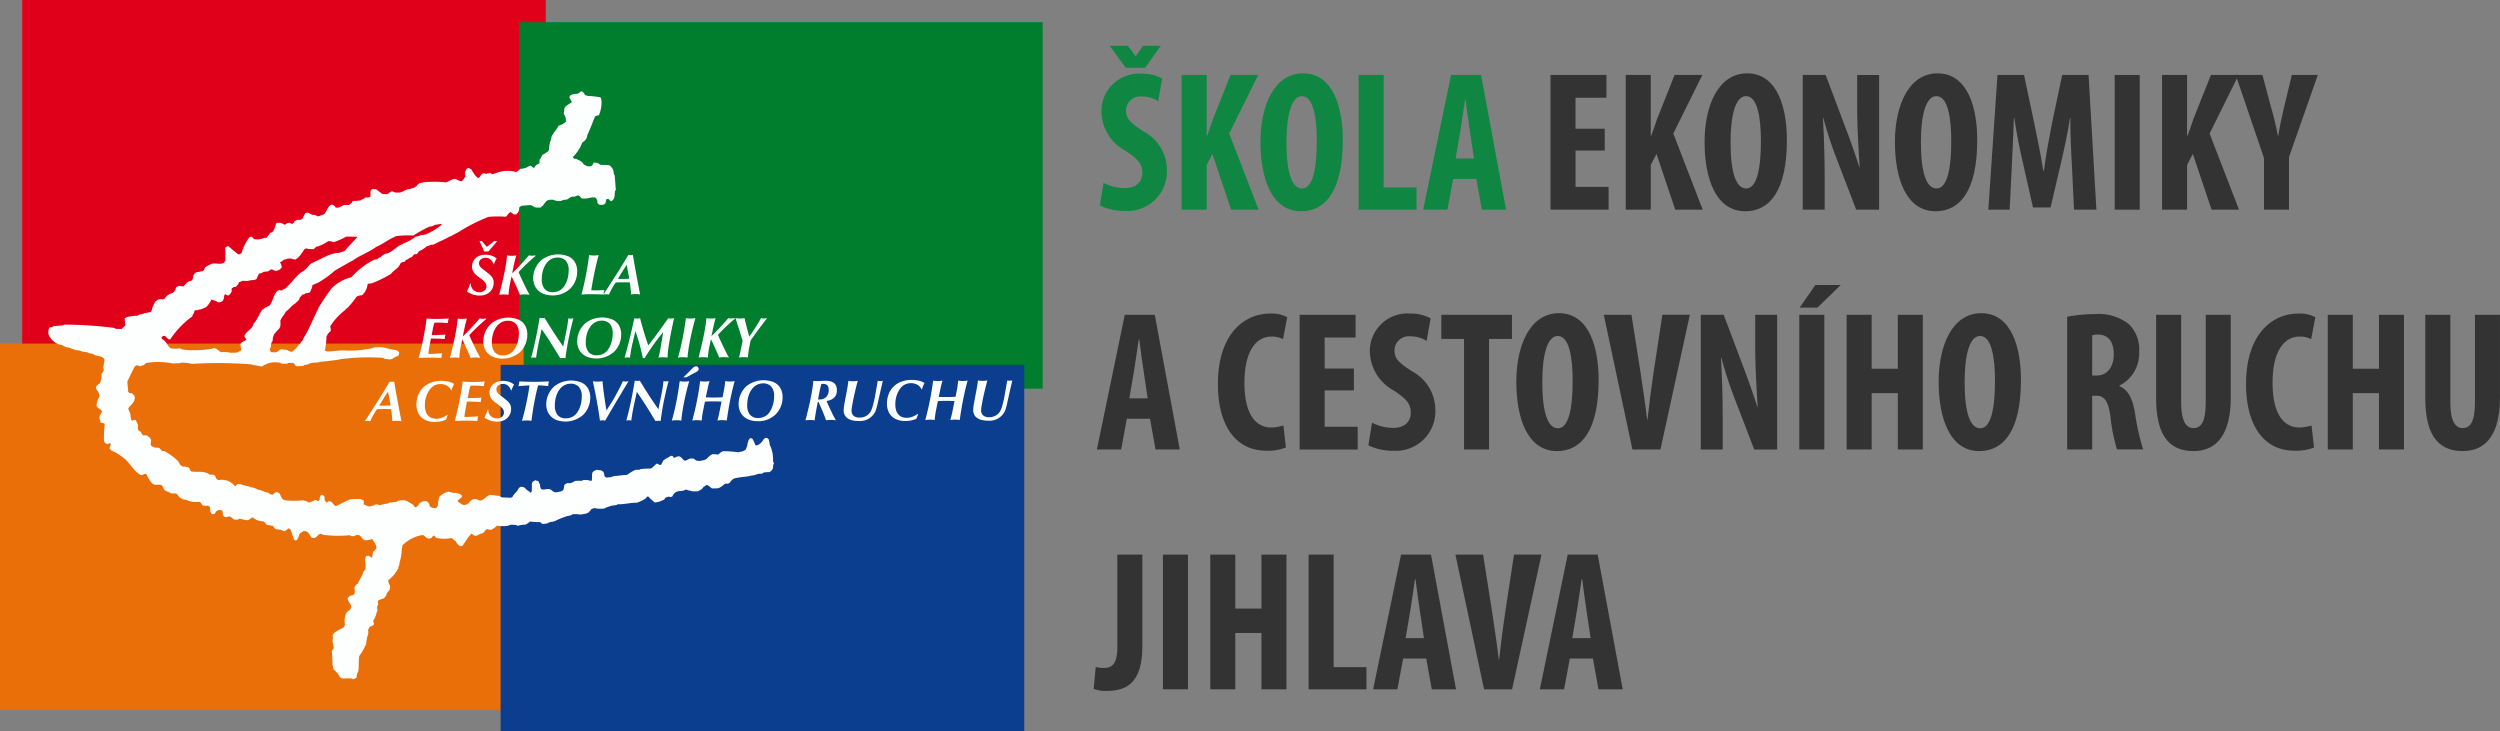
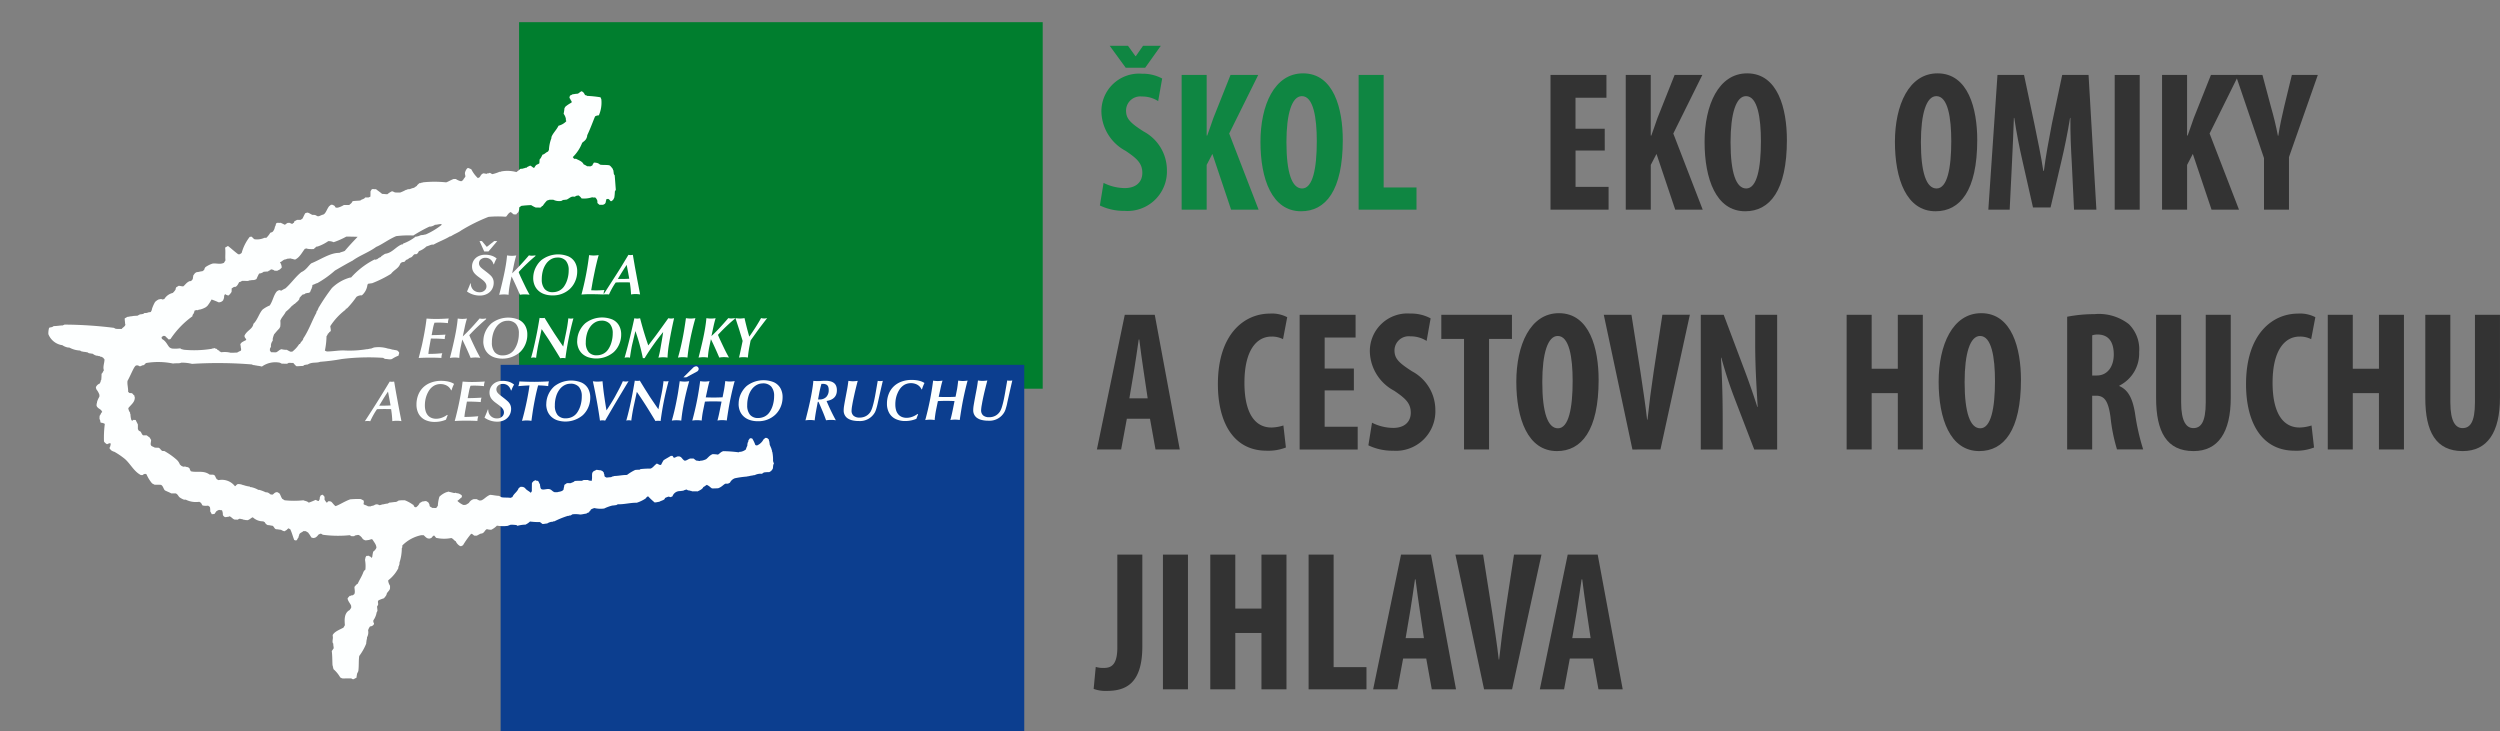
<svg xmlns="http://www.w3.org/2000/svg" id="logo" width="246" height="71.967" viewBox="0 0 246 71.967">
  <rect x="0" y="0" width="246" height="71.967" fill="#808080" stroke="none" />
  <defs>
    <clipPath id="clip-path">
      <rect id="Rectangle_174" data-name="Rectangle 174" width="246" height="71.966" fill="none" />
    </clipPath>
  </defs>
  <g id="Group_1039" data-name="Group 1039" clip-path="url(#clip-path)">
    <path id="Path_259" data-name="Path 259" d="M207.432,22.109a4.7,4.7,0,0,0,2.085.511c1.146,0,1.729-.629,1.729-1.495,0-.964-.564-1.436-1.635-2.163a4.488,4.488,0,0,1-2.386-3.7,3.7,3.7,0,0,1,3.983-3.894,4.044,4.044,0,0,1,1.991.472l-.395,2.222a2.894,2.894,0,0,0-1.6-.453,1.4,1.4,0,0,0-1.56,1.377c0,.787.376,1.2,1.729,2.065a4.315,4.315,0,0,1,2.292,3.8,3.883,3.883,0,0,1-4.172,4.012,5.429,5.429,0,0,1-2.424-.531Zm2.18-11.329-1.578-2.163h1.8l.733,1.022h.037l.714-1.022h1.748l-1.541,2.163Z" transform="translate(-98.841 -4.113)" fill="#0f8642" />
    <path id="Path_260" data-name="Path 260" d="M222.459,14.111h2.462V20.07h.056c.207-.55.395-1.14.6-1.711l1.691-4.248h2.725l-2.856,5.763,2.894,7.493h-2.705l-1.842-5.487-.563,1.082v4.405h-2.462Z" transform="translate(-106.185 -6.735)" fill="#0f8642" />
    <path id="Path_261" data-name="Path 261" d="M245.4,20.358c0,5-1.691,7.021-4.1,7.021-2.875,0-4-3.186-4-6.824,0-3.619,1.372-6.746,4.19-6.746,3.044,0,3.909,3.521,3.909,6.549m-5.543.236c0,3.009.545,4.543,1.54,4.543,1.053,0,1.447-1.967,1.447-4.661,0-2.321-.339-4.425-1.466-4.425-.977,0-1.522,1.691-1.522,4.543" transform="translate(-113.27 -6.591)" fill="#0f8642" />
    <path id="Path_262" data-name="Path 262" d="M255.779,14.111h2.462V25.184h3.232v2.183h-5.694Z" transform="translate(-122.089 -6.735)" fill="#0f8642" />
-     <path id="Path_263" data-name="Path 263" d="M270.877,24.337l-.563,3.029h-2.387l2.744-13.256h2.95l2.461,13.256H273.7l-.545-3.029Zm2.048-2.006-.413-2.773c-.132-.806-.3-2.144-.413-3.009h-.056c-.131.885-.319,2.242-.451,3.009l-.469,2.773Z" transform="translate(-127.887 -6.735)" fill="#0f8642" />
    <path id="Path_264" data-name="Path 264" d="M297.239,21.545h-2.875v3.579h3.251v2.242H291.9V14.11h5.505v2.242h-3.044V19.4h2.875Z" transform="translate(-139.331 -6.735)" fill="#333" />
    <path id="Path_265" data-name="Path 265" d="M306.064,14.111h2.462V20.07h.056c.207-.55.395-1.14.6-1.711l1.691-4.248H313.6l-2.856,5.763,2.894,7.493h-2.705l-1.842-5.487-.563,1.082v4.405h-2.462Z" transform="translate(-146.091 -6.735)" fill="#333" />
    <path id="Path_266" data-name="Path 266" d="M329.008,20.358c0,5-1.691,7.021-4.1,7.021-2.875,0-4-3.186-4-6.824,0-3.619,1.372-6.746,4.19-6.746,3.044,0,3.909,3.521,3.909,6.549m-5.543.236c0,3.009.545,4.543,1.54,4.543,1.053,0,1.447-1.967,1.447-4.661,0-2.321-.339-4.425-1.466-4.425-.977,0-1.522,1.691-1.522,4.543" transform="translate(-153.177 -6.591)" fill="#333" />
-     <path id="Path_267" data-name="Path 267" d="M339.384,27.367V14.111h2.255l1.955,5.192c.395,1.023,1,2.734,1.353,3.875h.038c-.076-1.4-.245-3.7-.245-6.136v-2.93H346.9V27.367h-2.254l-1.936-5.035a41.142,41.142,0,0,1-1.3-3.992h-.038c.075,1.338.17,3.383.17,6.057v2.97Z" transform="translate(-161.995 -6.735)" fill="#333" />
    <path id="Path_268" data-name="Path 268" d="M364.843,20.358c0,5-1.692,7.021-4.1,7.021-2.875,0-4-3.186-4-6.824,0-3.619,1.372-6.746,4.191-6.746,3.044,0,3.909,3.521,3.909,6.549m-5.543.236c0,3.009.545,4.543,1.54,4.543,1.053,0,1.447-1.967,1.447-4.661,0-2.321-.339-4.425-1.466-4.425-.977,0-1.522,1.691-1.522,4.543" transform="translate(-170.282 -6.591)" fill="#333" />
    <path id="Path_269" data-name="Path 269" d="M382.533,22.725c-.075-1.259-.151-2.97-.132-4.386h-.037c-.226,1.416-.564,3.048-.808,4.071l-1.109,4.74h-1.729l-1.053-4.661c-.244-1.062-.582-2.714-.789-4.15h-.038c-.038,1.436-.132,3.107-.188,4.425l-.226,4.6h-2.1l.9-13.256h2.612l1.015,4.8c.338,1.672.658,3.147.883,4.642h.056c.188-1.476.47-2.97.789-4.642l1.014-4.8h2.593l.771,13.256h-2.2Z" transform="translate(-178.672 -6.735)" fill="#333" />
    <rect id="Rectangle_168" data-name="Rectangle 168" width="2.462" height="13.256" transform="translate(208.086 7.376)" fill="#333" />
    <path id="Path_270" data-name="Path 270" d="M407.03,14.111h2.462V20.07h.056c.207-.55.395-1.14.6-1.711l1.691-4.248h2.725l-2.856,5.763,2.894,7.493H411.9l-1.842-5.487-.563,1.082v4.405H407.03Z" transform="translate(-194.284 -6.735)" fill="#333" />
    <path id="Path_271" data-name="Path 271" d="M423.685,27.367V22.292L420.9,14.111h2.631l.845,3.166c.245.846.489,1.829.676,2.813h.038c.15-.964.357-1.928.583-2.872l.752-3.107h2.555l-2.838,8.083v5.172Z" transform="translate(-200.907 -6.735)" fill="#333" />
    <path id="Path_272" data-name="Path 272" d="M209.449,69.488l-.563,3.029H206.5l2.744-13.256h2.95l2.461,13.256h-2.386l-.545-3.029Zm2.048-2.006-.413-2.773c-.132-.806-.3-2.144-.413-3.009h-.056c-.131.885-.319,2.242-.451,3.009l-.469,2.773Z" transform="translate(-98.566 -28.287)" fill="#333" />
    <path id="Path_273" data-name="Path 273" d="M235.977,72.213a4.746,4.746,0,0,1-1.9.315c-3.251,0-4.792-2.773-4.792-6.549,0-5,2.65-6.942,5.111-6.942a3.255,3.255,0,0,1,1.71.354l-.413,2.163a2.381,2.381,0,0,0-1.146-.256c-1.391,0-2.65,1.259-2.65,4.543,0,3.166,1.147,4.405,2.65,4.405a4.162,4.162,0,0,0,1.183-.2Z" transform="translate(-109.444 -28.179)" fill="#333" />
    <path id="Path_274" data-name="Path 274" d="M250.008,66.7h-2.875v3.579h3.251v2.242h-5.712V59.261h5.505V61.5h-3.044v3.048h2.875Z" transform="translate(-116.787 -28.286)" fill="#333" />
    <path id="Path_275" data-name="Path 275" d="M257.969,69.774a4.7,4.7,0,0,0,2.085.511c1.147,0,1.729-.629,1.729-1.495,0-.964-.564-1.435-1.635-2.163a4.489,4.489,0,0,1-2.387-3.7,3.7,3.7,0,0,1,3.984-3.894,4.044,4.044,0,0,1,1.991.472l-.395,2.222a2.894,2.894,0,0,0-1.6-.452,1.4,1.4,0,0,0-1.56,1.376c0,.787.376,1.2,1.729,2.066a4.314,4.314,0,0,1,2.292,3.8,3.883,3.883,0,0,1-4.172,4.012A5.428,5.428,0,0,1,257.611,72Z" transform="translate(-122.963 -28.179)" fill="#333" />
    <path id="Path_276" data-name="Path 276" d="M273.577,61.641h-2.236v-2.38h6.952v2.38h-2.254V72.517h-2.462Z" transform="translate(-129.517 -28.287)" fill="#333" />
    <path id="Path_277" data-name="Path 277" d="M293.566,65.509c0,5-1.691,7.021-4.1,7.021-2.875,0-4-3.186-4-6.824,0-3.619,1.372-6.746,4.19-6.746,3.044,0,3.909,3.521,3.909,6.549m-5.543.236c0,3.009.545,4.543,1.54,4.543,1.053,0,1.447-1.967,1.447-4.661,0-2.321-.339-4.425-1.466-4.425-.977,0-1.522,1.691-1.522,4.543" transform="translate(-136.26 -28.143)" fill="#333" />
    <path id="Path_278" data-name="Path 278" d="M304.748,72.518,301.93,59.262h2.724l.9,5.723c.206,1.436.47,3.049.639,4.6h.038c.169-1.574.376-3.167.6-4.661l.865-5.664H310.4l-2.894,13.256Z" transform="translate(-144.118 -28.287)" fill="#333" />
    <path id="Path_279" data-name="Path 279" d="M320.19,72.518V59.262h2.255l1.954,5.192c.395,1.023,1,2.734,1.353,3.875h.037c-.075-1.4-.244-3.7-.244-6.136v-2.93h2.161V72.518h-2.255l-1.935-5.035a40.968,40.968,0,0,1-1.3-3.992h-.038c.075,1.338.169,3.383.169,6.057v2.97Z" transform="translate(-152.834 -28.287)" fill="#333" />
-     <path id="Path_280" data-name="Path 280" d="M341.2,69.841h-2.462V56.586H341.2Zm1.616-16.186-2.292,2.222h-1.747l1.541-2.222Z" transform="translate(-161.687 -25.611)" fill="#333" />
    <path id="Path_281" data-name="Path 281" d="M350.112,59.261v5.31h2.574v-5.31h2.461V72.517h-2.461V66.971h-2.574v5.546H347.65V59.261Z" transform="translate(-165.941 -28.287)" fill="#333" />
    <path id="Path_282" data-name="Path 282" d="M373.074,65.509c0,5-1.691,7.021-4.1,7.021-2.875,0-4-3.186-4-6.824,0-3.619,1.372-6.746,4.19-6.746,3.044,0,3.909,3.521,3.909,6.549m-5.543.236c0,3.009.545,4.543,1.54,4.543,1.053,0,1.447-1.967,1.447-4.661,0-2.321-.339-4.425-1.466-4.425-.977,0-1.522,1.691-1.522,4.543" transform="translate(-174.211 -28.143)" fill="#333" />
    <path id="Path_283" data-name="Path 283" d="M389.166,59.4a14.078,14.078,0,0,1,2.687-.256,4.8,4.8,0,0,1,3.382.984,3.474,3.474,0,0,1,1.015,2.753,3.535,3.535,0,0,1-1.954,3.3v.039c.865.374,1.3,1.2,1.541,2.636a22.124,22.124,0,0,0,.808,3.6H394.07a16.735,16.735,0,0,1-.639-3.186c-.225-1.632-.62-2.1-1.428-2.1h-.376v5.291h-2.462Zm2.462,5.782h.451c1.071,0,1.673-.9,1.673-2.065,0-1.14-.432-1.928-1.522-1.967a1.725,1.725,0,0,0-.6.079Z" transform="translate(-185.757 -28.233)" fill="#333" />
    <path id="Path_284" data-name="Path 284" d="M408.376,59.261v8.614c0,1.947.545,2.537,1.2,2.537.714,0,1.221-.531,1.221-2.537V59.261h2.462v8.162c0,3.4-1.24,5.251-3.664,5.251-2.649,0-3.683-1.908-3.683-5.231V59.261Z" transform="translate(-193.752 -28.287)" fill="#333" />
    <path id="Path_285" data-name="Path 285" d="M429.534,72.213a4.747,4.747,0,0,1-1.9.315c-3.25,0-4.791-2.773-4.791-6.549,0-5,2.65-6.942,5.111-6.942a3.255,3.255,0,0,1,1.71.354l-.413,2.163a2.381,2.381,0,0,0-1.146-.256c-1.391,0-2.65,1.259-2.65,4.543,0,3.166,1.147,4.405,2.65,4.405a4.162,4.162,0,0,0,1.183-.2Z" transform="translate(-201.833 -28.179)" fill="#333" />
    <path id="Path_286" data-name="Path 286" d="M440.69,59.261v5.31h2.574v-5.31h2.461V72.517h-2.461V66.971H440.69v5.546h-2.462V59.261Z" transform="translate(-209.176 -28.287)" fill="#333" />
    <path id="Path_287" data-name="Path 287" d="M459.057,59.261v8.614c0,1.947.545,2.537,1.2,2.537.714,0,1.221-.531,1.221-2.537V59.261h2.462v8.162c0,3.4-1.24,5.251-3.665,5.251-2.649,0-3.683-1.908-3.683-5.231V59.261Z" transform="translate(-217.943 -28.287)" fill="#333" />
    <path id="Path_288" data-name="Path 288" d="M208.219,104.412h2.462v9.027c0,3.816-1.767,4.386-3.552,4.386a3.358,3.358,0,0,1-1.239-.2l.206-2.163a2.477,2.477,0,0,0,.808.1c.715,0,1.316-.295,1.316-2.006Z" transform="translate(-98.275 -49.838)" fill="#333" />
    <rect id="Rectangle_169" data-name="Rectangle 169" width="2.462" height="13.256" transform="translate(114.433 54.574)" fill="#333" />
    <path id="Path_289" data-name="Path 289" d="M230.311,104.412v5.31h2.574v-5.31h2.461v13.256h-2.461v-5.546h-2.574v5.546h-2.462V104.412Z" transform="translate(-108.757 -49.838)" fill="#333" />
    <path id="Path_290" data-name="Path 290" d="M246.361,104.412h2.462v11.073h3.232v2.183h-5.694Z" transform="translate(-117.594 -49.838)" fill="#333" />
    <path id="Path_291" data-name="Path 291" d="M261.459,114.638l-.563,3.029h-2.387l2.744-13.256h2.95l2.461,13.256h-2.386l-.545-3.029Zm2.048-2.006-.413-2.773c-.132-.806-.3-2.144-.413-3.009h-.056c-.131.885-.319,2.242-.451,3.009l-.469,2.773Z" transform="translate(-123.392 -49.838)" fill="#333" />
    <path id="Path_292" data-name="Path 292" d="M276.82,117.668,274,104.412h2.724l.9,5.723c.206,1.436.47,3.049.639,4.6h.038c.169-1.574.376-3.167.6-4.661l.864-5.664h2.705l-2.894,13.256Z" transform="translate(-130.787 -49.838)" fill="#333" />
    <path id="Path_293" data-name="Path 293" d="M292.839,114.638l-.563,3.029h-2.387l2.744-13.256h2.95l2.461,13.256h-2.386l-.545-3.029Zm2.048-2.006-.413-2.773c-.132-.806-.3-2.144-.413-3.009H294c-.131.885-.319,2.242-.451,3.009l-.469,2.773Z" transform="translate(-138.37 -49.838)" fill="#333" />
-     <rect id="Rectangle_170" data-name="Rectangle 170" width="51.525" height="36.067" transform="translate(2.181 0)" fill="#e1001a" />
    <rect id="Rectangle_171" data-name="Rectangle 171" width="51.525" height="36.067" transform="translate(51.077 2.182)" fill="#007e2e" />
-     <rect id="Rectangle_172" data-name="Rectangle 172" width="51.525" height="36.067" transform="translate(0 33.808)" fill="#eb6f08" />
    <rect id="Rectangle_173" data-name="Rectangle 173" width="51.524" height="36.067" transform="translate(49.262 35.9)" fill="#0c3e8f" />
    <path id="Path_294" data-name="Path 294" d="M39.052,75.041l-.152-.08c-.284-.011-.575.011-.891,0l-.187-.095a3.264,3.264,0,0,0-.681-.829v-.094l-.045-.094,0-.093-.036-.082c-.025-.435-.014-.924-.073-1.406L37.172,72c.01-.141-.048-.27-.035-.457l-.048-.057c-.08-.235.057-.457-.015-.726l.011-.083c.165-.3.573-.47,1.02-.694.033,0,.093-.129.172-.258-.033-.432-.107-1.146.419-1.464.048,0,.106-.117.2-.247v-.188c-.083-.245-.271-.385-.354-.7,0-.093.15-.211.221-.3.061.058.152-.082.282-.036l.164-.131c.093-.221.011-.432.009-.713.095-.08.153-.222.327-.306.141-.339.408-.726.549-1.136a.578.578,0,0,1,.2-.246,3.425,3.425,0,0,0-.038-.971c.047-.1,0-.211.139-.376.047-.022.141,0,.258-.023,0,.092.175.033.223.223l.094-.1a3.885,3.885,0,0,1,.093-.526.9.9,0,0,0,.315-.376c0-.316-.222-.537-.375-.805l-.082-.047a2.4,2.4,0,0,0-.28.082c-.072,0-.212.037-.35.037a.7.7,0,0,1-.26-.141,1.01,1.01,0,0,0-.388-.385l-.094-.012c-.082.047-.234,0-.361.13h-.26l-.172-.1a11.361,11.361,0,0,1-2.647-.042l-.165-.1h-.094l-.186.094a.779.779,0,0,1-.317.294l-.162.035L35,61.109c-.085-.093-.165-.281-.307-.444,0-.06-.126-.093-.245-.186a1.377,1.377,0,0,0-.268-.011c-.095.129-.306.129-.4.34.036.059-.095.152-.044.269-.061,0-.1.141-.188.269-.048.048-.14.048-.258-.01-.142-.362-.211-.667-.388-1.053l-.188-.093-.128.117c0,.036-.128.094-.256.177a1.047,1.047,0,0,1-.34-.151c-.153,0-.284-.048-.458-.048-.21-.034-.2-.257-.385-.35-.131,0-.26-.058-.446-.057a.493.493,0,0,1-.3-.281l-.163-.093a1.456,1.456,0,0,1-1.02-.395c-.166.036-.27.21-.517.282l-.185-.013-.1-.022h-.093l-.072-.048c-.093,0-.21-.057-.363-.057l-.175.094a1.33,1.33,0,0,0-.267-.012c-.211-.045-.294-.232-.516-.327l-.1.048c-.093,0-.21.037-.338.037a.4.4,0,0,1-.224-.222.976.976,0,0,0-.082-.445c-.061-.035-.13,0-.27-.047a.709.709,0,0,0-.269.132c-.035,0-.093.127-.185.245-.049.071-.13,0-.259.06-.036,0-.082-.152-.177-.282a1.611,1.611,0,0,0-.034-.444l-.177-.129a1.5,1.5,0,0,1-.514-.01c-.06,0-.093-.129-.189-.268l-.164-.1a2.234,2.234,0,0,1-1.324-.207H22.45a1.894,1.894,0,0,1-.422-.221c-.139-.095-.188-.327-.41-.4h-.432c-.177-.106-.39-.175-.611-.291-.143-.1-.176-.457-.4-.549-.165-.013-.4-.013-.62-.01l-.246-.13a3.444,3.444,0,0,1-.554-.9l-.091-.035a.318.318,0,0,0-.279.116h-.178c-.7-.361-1.034-1.121-1.594-1.6a7.435,7.435,0,0,0-1.008-.688.96.96,0,0,1-.339-.164l-.141-.163v-.094l.055-.082c0-.094.1-.223.016-.352a.678.678,0,0,0-.285.095h-.068l-.094-.071s-.178-.128-.178-.222a10.393,10.393,0,0,1,.08-1.674l-.083-.094c-.059.059-.141-.071-.281-.035-.117-.047-.034-.222-.153-.362a2.956,2.956,0,0,1,.011-.34c.095-.061.117-.281.257-.363l-.095-.163c-.117-.141-.374-.2-.467-.456l.008-.188.036-.093v-.071a2.15,2.15,0,0,1,.232-.526l.011-.177a1.614,1.614,0,0,0-.292-.537l-.06-.164.013-.093a.652.652,0,0,1,.361-.329l.094-.188v-.093L14.3,45.6a4.588,4.588,0,0,0,.032-.62c.094-.037.14-.224.234-.341-.129-.316.057-.724.057-1.065l-.13-.164-.154-.093H14.25l-.095-.07h-.095l-.094-.035H13.9a.851.851,0,0,1-.435-.2c-.093,0-.221-.036-.373-.047l-.154-.095c-.091,0-.222-.046-.362-.044-.094-.045-.211,0-.351-.128a2.4,2.4,0,0,1-1.054-.29l-.176-.012a1.573,1.573,0,0,1-.539-.235H10.4a1.738,1.738,0,0,1-1.3-1.075,1.983,1.983,0,0,1,.07-.62c.153-.083.28-.024.454-.177.27.011.586-.059.88-.061l.186-.082a40.723,40.723,0,0,1,4.847.317l.187.094a3.454,3.454,0,0,0,.609.01c.057-.14.268-.177.349-.411l-.032-.095c0-.151-.039-.3-.039-.526l.27-.153c.141,0,.257-.058.446-.059l.094-.023a4.1,4.1,0,0,1,.434-.025l.266-.141.095,0c.094-.034.21,0,.338-.128h.189l.093-.036h.083c.057-.1.141.01.269-.082l.094-.189v-.06a3.584,3.584,0,0,1,.313-.714,1.207,1.207,0,0,1,.363-.258c.093,0,.234-.082.363.011l.188-.046a1.316,1.316,0,0,1,.828-.6,1.437,1.437,0,0,0,.281-.34l.011-.094.036-.094c0-.034.116-.08.255-.175.141,0,.283.056.447.056.174-.117.315-.386.63-.514h.093c.093-.037.13-.083.222-.213,0-.094.034-.209.048-.35l.128-.177a.489.489,0,0,1,.234-.152c.176,0,.3-.071.527-.083l.184-.131a.561.561,0,0,1,.13-.281,2.94,2.94,0,0,1,.644-.328c.338-.094.725.1,1.134-.073.048,0,.094-.13.186-.259-.046-.4.024-.808-.036-1.252l.28-.164c.353.268.655.56,1.01.817h.152l.186-.129a4.47,4.47,0,0,1,.793-1.582l.163-.024c.084.024.176.187.306.256a1.748,1.748,0,0,0,.983-.143h.188l.057-.058a2.218,2.218,0,0,0,.326-.434c.094-.036.223-.059.28-.152a.918.918,0,0,0,.178-.446c.093-.094.058-.211.14-.34.14-.095.267,0,.431-.048.094.059.223.094.362.186.141.01.164-.128.352-.177h.178a.64.64,0,0,0,.268.106c.013-.129.163-.036.163-.222,0-.036.151-.1.281-.176l.352,0,.187-.128c.081-.154.141-.305.268-.529l.185-.059c.167,0,.293.127.517.222.059,0,.141,0,.27.011l.257.128c.188.011.305-.118.536-.165.259-.094.352-.528.584-.82l.189-.153.162.011.177.093.129.188h.189a2.164,2.164,0,0,0,.605-.261h.529c.106-.119.234-.153.327-.375.21-.047.538-.036.783-.073.069-.117.362-.117.457-.294H40.6l.186-.082c.012-.176.012-.292.01-.515l.108-.188c.128-.094.246,0,.432-.036.165.14.388.279.6.467.186,0,.316.034.526.033a1.794,1.794,0,0,1,.458-.294,1.684,1.684,0,0,1,.28.117c.154.012.293.012.515.012a4.059,4.059,0,0,0,.583-.272h.083l.081-.059h.1c.129.011.257-.083.443-.119.129-.023.188-.117.35-.2.059-.142.141-.142.233-.269h.1l.094-.047h.1l.057-.036a10.791,10.791,0,0,1,2.306,0c.21-.071.443-.224.725-.33H49.2a1.332,1.332,0,0,0,.527.222l.186-.119c.036-.128.129-.175.222-.352,0-.093-.047-.211-.047-.34a1,1,0,0,1,.2-.433l.094-.071a2.119,2.119,0,0,1,.339.14,3.043,3.043,0,0,0,.644.865l.178-.095c.093-.129.151-.316.372-.376.071,0,.213.049.34.048.048-.093.141,0,.26-.094.069,0,.128.058.268.128a3.908,3.908,0,0,0,.715-.236h.093l.093-.036a3.323,3.323,0,0,1,1.475.068c.1-.1.281-.189.362-.318h.093l.1-.024.093.011.094-.07c.025.07.117-.059.258-.024.035-.1.222-.131.338-.212.143.034.188.128.364.221.08.013.094-.128.187-.21.022-.095.212-.13.352-.225.044-.117,0-.245.057-.432.08-.036.173-.247.266-.434.213-.035.317-.223.539-.3l.093-.165a3.721,3.721,0,0,1,.244-1.16L58.6,21.7c.128-.374.49-.692.7-1.125a1.6,1.6,0,0,0,.713-.389l.059-.07-.059-.093.014-.094a1.154,1.154,0,0,0-.225-.526,5.018,5.018,0,0,0,.082-.552l.093-.152a3.327,3.327,0,0,1,.606-.4v-.164c-.095,0-.095-.222-.209-.281a.728.728,0,0,1,.058-.246,1.333,1.333,0,0,0,.256-.128c.129,0,.268-.048.456-.049.186-.034.209-.163.431-.247.191.093.224.175.342.386h.093l.094.07a11.309,11.309,0,0,1,1.323.137l.083.188a3.146,3.146,0,0,1-.243,1.592.676.676,0,0,0-.374.106c-.234.564-.468,1.219-.771,1.852a.637.637,0,0,1-.058.257c-.1.269-.325.364-.442.492a3.892,3.892,0,0,1-.92,1.4l.128.164h.188c.247.14.621.245.752.548a1.742,1.742,0,0,1,.339.186c.094,0,.223.011.338.011l.186-.092c0-.048.05-.118.144-.272a1.053,1.053,0,0,1,.431.071l.189.128c.257.046.559.01.877.056.142.048.247.222.375.374v.07l.059.094V25.1c.037.094-.011.223.118.352.037.444.074.948.109,1.427l-.093.175a4.028,4.028,0,0,1-.058.6l-.094.188s-.142.164-.232.165c-.119-.048-.107-.177-.294-.234l-.174.047,0,.094c-.057.082,0,.233-.151.363l-.162.083h-.351l-.189-.165c-.024-.033,0-.128-.024-.257a.809.809,0,0,0-.153-.257c-.061-.093-.211,0-.34-.068a2.65,2.65,0,0,1-1.054.119,1.032,1.032,0,0,0-.3-.3c-.094.036-.213,0-.35.13l-.19-.011c-.221,0-.339.152-.617.294-.084,0-.235.035-.364.036l-.163.094a1.314,1.314,0,0,1-.8-.116h-.362l-.259.083a3.508,3.508,0,0,0-.42.527c-.117-.011-.094.13-.245.164-.141,0-.281-.011-.444-.009a2.716,2.716,0,0,1-.445-.235,9.58,9.58,0,0,0-.962.073l-.187.13c-.048.058-.012.117-.045.28l-.047.153c-.058.141-.15.129-.221.281-.06,0-.153,0-.271-.011l-.269-.223c-.212.072-.3.258-.444.434l-.091.024a9.818,9.818,0,0,0-1.664.016,17.223,17.223,0,0,0-2.676,1.328c-.281.212-.659.341-1.03.587h-.082c-.491.306-1.067.506-1.615.813h-.152c-.189.035-.328.129-.539.176a2.164,2.164,0,0,1-.725.458c-.081.036-.081.246-.3.316l-.1-.011c-.188.024-.22.258-.441.34-.131,0-.236.188-.447.224l-.14.176A.867.867,0,0,1,43.89,34l-.164.142c-.149.48-.606.6-.909,1.008a11.48,11.48,0,0,1-1.872.928c-.094,0-.222.037-.352.037l-.093.093-.013.083a1.6,1.6,0,0,1-.536.973h-.093a.873.873,0,0,0-.445.154,8.731,8.731,0,0,1-.943,1.149l-.1.021-.034.1a6.3,6.3,0,0,0-1.493,1.606c0,.129.046.257.046.433,0,.139-.14.082-.2.269l-.078.024a.67.67,0,0,1-.142.27,7.464,7.464,0,0,1-.161,1.416l.187.082c.516.01,1.115-.109,1.675-.1a10.085,10.085,0,0,0,2.248-.122c.127.012.268-.059.431-.059l.281-.107a3.031,3.031,0,0,1,1.405.114h.093l.083.033c.093,0,.21.071.351.071l.093.024.085.01.172.037a.512.512,0,0,1,.212.232c0,.047-.046.14-.07.282a2.975,2.975,0,0,0-.642.327c-.212.085-.445-.008-.691-.008l-.186-.105a21.335,21.335,0,0,0-4.063.116,20.374,20.374,0,0,1-2.118.272c-.409.154-.8-.009-1.24.272h-.093c-.1.047-.223-.011-.35.141-.177-.011-.411.025-.636.025-.116-.047-.21-.186-.339-.326-.128,0-.245,0-.434-.012L32.581,44c-.176,0-.293-.01-.516-.01l-.187-.094a2.257,2.257,0,0,0-1.766.379,3.191,3.191,0,0,0-.446-.082l-.094-.021c-.081,0-.21-.048-.339-.047l-.1-.058a41.241,41.241,0,0,0-5.9-.057,3.955,3.955,0,0,0-1.063-.116l-.1.036c-.22.046-.445,0-.7.048a7.15,7.15,0,0,0-2.644-.053c-.094.036-.094.13-.281.224-.131-.011-.151.059-.341.107l-.186-.093H17.75c-.091.034-.116.082-.208.211-.2.352-.432.914-.655,1.311-.044.352.073.668.062,1.077l.13.116.188.011c.127,0,.164.164.317.258-.061.047.057.117.011.28-.022.376-.408.646-.629.939a.881.881,0,0,0,.175.443v.082l.038.094a2.2,2.2,0,0,0,.083.538l.081.095.106-.095c.034,0,.117,0,.246.011.047.129.129.257.212.443v.445l.081.153.188.105c.06.057.118.281.246.362l.352,0,.269.2c.034,0,.07.118.166.247,0,.151-.045.281-.045.443l.034.093c.048.1.221.13.364.223a2.5,2.5,0,0,0,.351.01c.223.059.211.234.421.328h.178a6.8,6.8,0,0,1,1.23.873,1.148,1.148,0,0,1,.294.445l.139.13a.728.728,0,0,0,.249.1c.186-.07.268.071.408.034l.164.129a.739.739,0,0,0,.129.282c.573.149,1.241-.119,1.839.324a3.578,3.578,0,0,0,.362.01l.165.094a1.522,1.522,0,0,0,.177.351l.178.093a1.622,1.622,0,0,1,1.614.6c.095-.023.094-.117.27-.211a1.077,1.077,0,0,1,.526.1h.094l.094.059h.094l.07.035.082.011.093.024h.095l.092.071h.084a2.259,2.259,0,0,1,.7.268h.1a3.363,3.363,0,0,1,.611.232l.092.012c.177,0,.246.092.422.211l.188.011c.162-.1.164-.212.445-.247l.175.093c.129.069.176.35.3.526,0,.047.126.093.256.186a8.777,8.777,0,0,0,1.852,0c.128.072.361.07.525.234a6.28,6.28,0,0,0,.643-.259c.06-.047.211.116.34.093l.094-.176.012-.176.08-.186.176-.083a.64.64,0,0,1,.211.221c0,.06,0,.153,0,.281l.176.258c.128.071.082-.094.259-.118l.186.033c.164.1.257.317.467.456.445-.164.855-.457,1.431-.669a7.481,7.481,0,0,1,1.052-.027l.271.141a.505.505,0,0,1-.011.338c.034.095.256.106.445.235.022,0,.117,0,.246.01.141-.093.28-.034.445-.176l.188-.036a1.012,1.012,0,0,1,.257.093,2.322,2.322,0,0,0,.281-.083h.069l.095-.022a2.372,2.372,0,0,1,.364-.06l.162-.095c.188,0,.423-.059.644-.061a.924.924,0,0,0,.257-.139,3.445,3.445,0,0,1,.621-.025,3.5,3.5,0,0,1,.785.43c.094,0,.083.212.224.246l.093.011a1.048,1.048,0,0,0,.351-.409c0-.024.128-.059.243-.155.1,0,.237-.045.363-.046.059,0,.14.059.27.152,0,.047.094.14.094.257l.024.093c0,.035.128.093.26.175.093,0,.233,0,.373.01l.162-.223a3.844,3.844,0,0,1,.152-.889,1.965,1.965,0,0,1,.722-.459c.039.034.131-.094.249-.023l.091.021.084.014.094.034c.1,0,.222.093.351.013l.093.045.095.011.153.035c.093.058.233.106.28.2v.152c-.152.1-.235.223-.443.364a2.084,2.084,0,0,0,.585.4h.1c.186,0,.267-.084.454-.2a.78.78,0,0,1,.477-.374c.047,0,.141,0,.282,0l.248.13h.188c.315-.105.476-.386.886-.552.256.01.574.094.878.1l.258.141c.282.047.574.011.878.057l.187-.083c.14-.352.456-.468.619-.879l.187-.13.189.011a.507.507,0,0,1,.257.13c.117.188.4.292.551.455l.106-.164c0-.269,0-.527.01-.809l.139-.164.185-.1c.037-.024.13.094.249.048.091.058.129.233.224.374l-.012.07c.059.094,0,.222.128.373.211.13.526-.048.807.01.223.048.282.235.515.3h.271c.163-.059.479-.048.608-.271,0-.153.071-.281.071-.445l.257-.176c.091,0,.221,0,.338.011.233-.095.373-.13.421-.222a6.279,6.279,0,0,1,.7-.015l.189-.081.433,0c.093.094.222.034.34.1.1-.281.009-.539.079-.82l.128-.152a1.543,1.543,0,0,0,.27-.13c.116,0,.27.046.434.045l.187.094.129.165-.015.093c.1.071.005.131.1.28l.154.082c.152,0,.28-.034.445-.034l.187-.084H64.7l.091-.035c.387,0,.8-.107,1.241-.1a4.694,4.694,0,0,1,.81-.494,4.015,4.015,0,0,1,.432-.024l.093-.059a8.148,8.148,0,0,1,.983-.05c.245-.083.351-.3.617-.493.084.014.2.108.341.141l.094-.036a3.688,3.688,0,0,1,.234-.434c.187-.128.435-.258.723-.433l.155,0,.126.187c.1.013.224-.083.377-.13h.164c.268.059.269.282.528.42.186,0,.3-.129.536-.212h.341l.259.2c.093,0,.209.036.372.047l.072-.047.094.01a1.842,1.842,0,0,0,.433-.141c.186-.13.327-.376.643-.5a2.991,2.991,0,0,1,.525.045c.164-.083.259-.258.527-.34a13.61,13.61,0,0,1,1.512.113l.093-.047h.094a1.136,1.136,0,0,0,.524-.234,1.728,1.728,0,0,1,.141-.364l.011-.188.025-.082c-.024-.034.092-.118.069-.259l.129-.175c.033-.047.129-.047.256,0a3.072,3.072,0,0,1,.3.631l.091.035h.094a1.292,1.292,0,0,0,.62-.587l.186-.152.163.01.177.153v.071l.035.093a2.543,2.543,0,0,1,.049.351c.045.094.094.223.164.375v.06l.059.092-.011.094.046.093a4.015,4.015,0,0,1,.07.89l.085.257-.057.094a2.469,2.469,0,0,0-.037.351.664.664,0,0,1-.372.388,3.076,3.076,0,0,0-.526.035l-.187.13a1.246,1.246,0,0,0-.705.13h-.09l-.1.035h-.069l-.1.024c-.08,0-.222.059-.339.06l-.093.023a9.213,9.213,0,0,0-1.171.168.87.87,0,0,0-.48.434l-.187.094H75.73c-.221.1-.36.329-.735.458-.155,0-.387.022-.6.012l-.223-.164c0-.045-.13-.093-.27-.187-.128.049-.165.131-.351.213-.091.211-.314.306-.571.433-.141-.011-.364-.011-.551-.009l-.08-.047h-.073c-.094-.059-.222,0-.36-.128a1.067,1.067,0,0,0-.354.118c-.094,0-.222.035-.362.035a.762.762,0,0,0-.689.516l-.186.082-.188-.057a2.212,2.212,0,0,0-.366.142l-.02.081c-.094.14-.364.177-.55.293-.118,0-.258.06-.444.06a7.094,7.094,0,0,1-.647-.607.543.543,0,0,0-.233.211,3.478,3.478,0,0,1-.878.425c-.632-.01-1.2.165-1.873.153l-.152.083c-.1,0-.234.037-.374.037a4.171,4.171,0,0,0-.808.295,2.669,2.669,0,0,1-.961-.045,1.251,1.251,0,0,0-.361.153c0,.128-.116.084-.164.269a.627.627,0,0,0-.278.13c-.154,0-.387.082-.609.084a2.728,2.728,0,0,0-.751-.021l-.186.117h-.1l-.071.034h-.091a9.1,9.1,0,0,0-1.333.541H58.8l-.095.047h-.093a1.09,1.09,0,0,0-.433.166c-.14,0-.268.048-.457.048l-.246-.187a7.316,7.316,0,0,1-.984-.056,1.681,1.681,0,0,1-.444.306,3.2,3.2,0,0,0-.793.117l-.084-.069a3.084,3.084,0,0,0-.6-.034l-.279.107a3.573,3.573,0,0,1-1.053-.022,1.99,1.99,0,0,1-.55.4,1.194,1.194,0,0,1-.435-.056c-.221.093-.233.362-.514.433-.152-.011-.292.13-.5.212h-.186c-.129-.01-.174-.175-.355-.186a8.516,8.516,0,0,0-.8,1.126l-.185.094-.094-.011a.97.97,0,0,1-.434-.479c-.165-.058-.214-.222-.435-.315a3.6,3.6,0,0,1-1.5-.018,2.547,2.547,0,0,0-.2-.235.574.574,0,0,0-.236.224l-.174.081-.094,0c-.212,0-.339-.164-.515-.328l-.258,0a3.685,3.685,0,0,0-1.847,1.01l0,.175-.05.1a4.585,4.585,0,0,1-.229,1.416v.152l-.046.095c.033.056-.095.128-.059.28a3.545,3.545,0,0,1-1,1.208V65.4a1.212,1.212,0,0,0,.176.444c0,.035,0,.129,0,.257-.045.234-.233.316-.327.527-.012.176-.174.316-.269.446a3.906,3.906,0,0,0-.525.2c-.141.129-.013.268-.059.455l-.093.152c0,.142.034.28.034.434l-.091.188-.013.093a1.9,1.9,0,0,1-.3.656v.176l.067.093-.009.093c-.037.082-.059.117-.211.2l-.175.036a1.231,1.231,0,0,0-.187.374,1.006,1.006,0,0,1-.105.69l-.011.177-.033.082c0,.095-.036.223-.036.362a5.368,5.368,0,0,1-.687,1.219c-.071.48-.021.972-.09,1.488l-.129.269c0,.094-.045.223-.045.363,0,.024-.155.082-.283.164ZM27.018,42.913l-.093-.022a2.329,2.329,0,0,0-.8-.024l-.187-.091c.011-.1-.223-.095-.247-.235a.735.735,0,0,1-.268-.094l-.095.047H25.25l-.093.037a10.67,10.67,0,0,1-2.739.088c-.095-.047-.21-.013-.339-.14a3.521,3.521,0,0,1-.8.024A.614.614,0,0,1,21,42.365c-.2-.223-.328-.609-.728-.807l-.036-.187.188-.118.164.013c.094.116.223.208.351.349l.177-.046a8.649,8.649,0,0,1,2.16-2.242.324.324,0,0,1,.129-.269c-.039-.047.091-.118.055-.269l.176-.072.176.013.1-.06H24a2.148,2.148,0,0,0,.609-.247l.139-.119a4.1,4.1,0,0,0,.409-.63,7.42,7.42,0,0,1,.691.279.539.539,0,0,0,.457-.212c0-.035.059-.129.082-.248l.009-.186.095-.176.094.093c.034-.046.13.083.257.047a1.462,1.462,0,0,0,.283-.341,3.043,3.043,0,0,0,.009-.351c.068,0,.208-.188.35-.14.176-.06.259-.224.387-.471a.546.546,0,0,0,.281-.128c.173,0,.383.009.606.009l.095-.046c.093,0,.211-.035.351-.037a.658.658,0,0,0,.375-.106c.081-.187.137-.316.257-.539a.789.789,0,0,0,.454-.177c.119,0,.247-.024.436-.024,0-.094.232-.083.268-.223.082.046.211.011.35.141.049,0,.141.011.27.011l.258-.128.187-.179v-.07a.957.957,0,0,0-.176-.468c.185-.036.233-.164.455-.259a.7.7,0,0,0,.268-.082c.094,0,.224-.025.351-.025l.094.038c.094,0,.21.067.338.067.446-.224.643-.656.948-1.055l.176-.036.092.036a2.656,2.656,0,0,0,.61.022,3.027,3.027,0,0,1,.28-.246h.095a4.2,4.2,0,0,0,1.05-.53,1.105,1.105,0,0,1,.527.105,7.6,7.6,0,0,0,1.252-.553c.353,0,.726.009,1.112.021-.4.422-.817.857-1.262,1.384-.187.094-.314.094-.548.2-.867-.033-1.905.694-2.749,1.024-.3.247-.5.655-.981.868-.584.469-.981,1.079-1.565,1.6a2.942,2.942,0,0,0-.408.224l-.186-.058a.68.68,0,0,0-.26.14c-.315.375-.373.9-.688,1.373a3,3,0,0,0-.7.4c-.329.339-.524,1.065-.909,1.405-.069.526-.644.646-.877,1.172,0,.129.036.175.177.363l-.046.082a3.323,3.323,0,0,0-.4.213l-.141.163.048.3c-.011.094.084.233-.011.363a1.892,1.892,0,0,0-.35.176c-.188,0-.41.025-.634.014Zm3.993-.046-.119-.186.013-.174L31,42.331v-.165a.814.814,0,0,1,.175-.433v-.188a2.549,2.549,0,0,1,.14-.445c.151-.176.279-.34.5-.563l.1-.176a2.436,2.436,0,0,0,.008-.6c.142-.363.374-.539.538-.879a4.238,4.238,0,0,0,.629-.61c.13,0,.092-.128.271-.175.15-.177.3-.223.441-.47v-.095a3.409,3.409,0,0,1,.328-.351.342.342,0,0,0,.282-.118h.069c.093-.059.223.011.374-.119a2.709,2.709,0,0,1,.164-.375v-.059c.093-.071,0-.163.093-.28.188-.037.267-.13.456-.167A9.908,9.908,0,0,0,37.3,34.826c.528-.306,1.194-.694,1.734-.975.665-.493,1.61-.823,2.324-1.351.574-.236,1.2-.731,1.965-1.059a9.985,9.985,0,0,1,1.686-.062A14.531,14.531,0,0,1,46.6,30.5h.093a.948.948,0,0,0,.447-.175c.174,0,.409-.073.631-.073l.024.083a7.075,7.075,0,0,1-1.557.939c-.094,0-.223.059-.349.059a.622.622,0,0,0-.354.117c-.046-.057-.151.084-.28.025a4.34,4.34,0,0,1-1.24.695l-.045.082h-.095c-.619.259-.936.833-1.637.928-.14.07-.188.13-.362.223l-.058.094a.829.829,0,0,0-.352.211c-.036-.035-.126.1-.257.026l-.185.093a7.855,7.855,0,0,0-2.14,1.688l-.093,0A4.119,4.119,0,0,0,37,36.547a19.442,19.442,0,0,0-1.226,1.8c-.141.188-.141.373-.3.539v.093c-.429.775-.754,1.745-1.292,2.531-.01.21-.234.294-.314.527l-.094.035a2.833,2.833,0,0,1-.679.739h-.185c-.084-.045-.212-.1-.341-.186a1.823,1.823,0,0,1-.526-.058c-.223.048-.327.224-.538.307-.129,0-.271,0-.443-.013Z" transform="translate(-4.34 -8.205)" fill="#fdffff" fill-rule="evenodd" />
    <path id="Path_295" data-name="Path 295" d="M78.739,50.333c.158-.353.266-.62.327-.8l.045.025a.866.866,0,0,0,.247.625.854.854,0,0,0,.627.229.675.675,0,0,0,.476-.169.529.529,0,0,0,.191-.416.6.6,0,0,0-.1-.328,1.212,1.212,0,0,0-.255-.275c-.1-.086-.261-.2-.463-.348a2.33,2.33,0,0,1-.337-.3,1.037,1.037,0,0,1-.2-.323,1.05,1.05,0,0,1-.065-.373,1.1,1.1,0,0,1,.16-.588,1.124,1.124,0,0,1,.453-.418,1.46,1.46,0,0,1,.678-.153,2,2,0,0,1,.63.093,1.525,1.525,0,0,1,.5.274,2.829,2.829,0,0,0-.266.58l-.045-.016a.928.928,0,0,0-.294-.464.771.771,0,0,0-.491-.165.687.687,0,0,0-.465.156.5.5,0,0,0-.176.4.433.433,0,0,0,.051.207.679.679,0,0,0,.134.186,3.248,3.248,0,0,0,.26.217c.112.089.207.162.279.217a5.213,5.213,0,0,1,.419.355,1.042,1.042,0,0,1,.218.3.941.941,0,0,1,.085.413,1.257,1.257,0,0,1-.167.645,1.17,1.17,0,0,1-.474.451,1.469,1.469,0,0,1-.713.168,2.114,2.114,0,0,1-1.274-.4m1.235-4.96h.235l.481.573.731-.576h.3L80.849,46.4H80.43Zm3.84,3.043q.127.3.215.493c.062.128.153.327.285.6s.223.463.286.588.164.31.3.557a3.21,3.21,0,0,0-.482-.037,2.688,2.688,0,0,0-.47.039c-.276-.659-.552-1.263-.822-1.808l-.152.7a8.085,8.085,0,0,0-.145,1.112,2.484,2.484,0,0,0-.456-.037,2.843,2.843,0,0,0-.465.038c.161-.614.291-1.165.4-1.648s.191-.907.251-1.266.1-.679.121-.965a2.771,2.771,0,0,0,.479.04,2.876,2.876,0,0,0,.432-.037,9.387,9.387,0,0,0-.239.943l-.171.82c.28-.269.562-.552.841-.852s.55-.607.815-.919a1.262,1.262,0,0,0,.29.036,2.262,2.262,0,0,0,.348-.037v.068c-.2.172-.4.342-.585.512s-.368.344-.545.521-.353.357-.525.545M87.623,47a1.259,1.259,0,0,0-.6.154,1.543,1.543,0,0,0-.49.442,2.254,2.254,0,0,0-.326.683,3.147,3.147,0,0,0-.113.858,1.427,1.427,0,0,0,.277.95.992.992,0,0,0,.8.319,1.422,1.422,0,0,0,.627-.142,1.3,1.3,0,0,0,.475-.406,2.4,2.4,0,0,0,.344-.728,3,3,0,0,0,.125-.878,1.382,1.382,0,0,0-.282-.94A1.068,1.068,0,0,0,87.623,47m-2.371,2.019a2.312,2.312,0,0,1,.364-1.248,2.218,2.218,0,0,1,.43-.513,2.691,2.691,0,0,1,2.67-.372,1.426,1.426,0,0,1,.643.578,1.757,1.757,0,0,1,.221.9,2.479,2.479,0,0,1-.086.649,2.452,2.452,0,0,1-.256.6,2.283,2.283,0,0,1-.4.492,2.421,2.421,0,0,1-1.7.618,2.368,2.368,0,0,1-.781-.121,1.61,1.61,0,0,1-.6-.348,1.5,1.5,0,0,1-.374-.539,1.81,1.81,0,0,1-.132-.694m6.44-2.263c-.08.291-.148.546-.2.769s-.119.5-.19.848-.135.651-.186.926-.1.581-.16.917c.25.009.4.013.451.013.246,0,.532-.014.858-.038a.759.759,0,0,0-.08.34.9.9,0,0,0,.008.1c-.562-.02-1.044-.03-1.437-.028-.224,0-.476.013-.756.034a27.914,27.914,0,0,0,.752-3.881,3.441,3.441,0,0,0,.462.041,4.1,4.1,0,0,0,.482-.042m.469,3.878c.175-.267.4-.615.676-1.046s.513-.8.706-1.1.368-.59.526-.848.337-.56.547-.908a1.328,1.328,0,0,0,.209.022,1.6,1.6,0,0,0,.228-.022c.07.411.128.741.17.99s.1.552.164.9.128.694.193,1.027.125.661.185.98a2.573,2.573,0,0,0-.452-.038,2.187,2.187,0,0,0-.437.04,11.072,11.072,0,0,0-.123-1.188c-.3-.007-.515-.009-.656-.009q-.376,0-.73.018a6.006,6.006,0,0,0-.357.571c-.11.2-.214.406-.307.612a1.491,1.491,0,0,0-.276-.02,1.345,1.345,0,0,0-.263.021M93.58,49.1q.111.006.341.006c.273,0,.534-.009.779-.024-.062-.367-.148-.823-.252-1.363-.1.155-.2.3-.29.442l-.2.316c-.045.072-.113.187-.211.348s-.15.251-.166.274m-19.6,7.782c.095-.354.179-.7.262-1.025s.146-.656.211-.978.12-.636.17-.934.094-.613.133-.942c.335.027.666.04.994.038.3,0,.693-.015,1.192-.044a1.268,1.268,0,0,0-.08.456,9.22,9.22,0,0,0-.937-.054c-.083,0-.215.006-.389.012a3.423,3.423,0,0,0-.148.538l-.133.683c.4,0,.855-.017,1.366-.047a1.192,1.192,0,0,0-.074.435c-.4-.032-.8-.048-1.194-.048h-.172l-.141.778a7.175,7.175,0,0,0-.105.731h.13c.341,0,.756-.022,1.24-.067a1.274,1.274,0,0,0-.086.465c-.379-.021-.755-.031-1.13-.03s-.736.011-1.108.033m4.978-2.248c.083.2.154.363.214.492s.154.33.283.6.226.465.289.588l.3.558a2.9,2.9,0,0,0-.481-.037,2.564,2.564,0,0,0-.47.04q-.417-.989-.823-1.81l-.148.7a7.579,7.579,0,0,0-.148,1.112,2.344,2.344,0,0,0-.455-.038,2.681,2.681,0,0,0-.468.04c.165-.616.294-1.167.4-1.651s.189-.907.247-1.264.1-.679.123-.965a2.766,2.766,0,0,0,.476.039A2.951,2.951,0,0,0,78.732,53a9.145,9.145,0,0,0-.238.944l-.176.819c.285-.268.568-.552.845-.85s.55-.608.816-.92a1.247,1.247,0,0,0,.29.034,2.213,2.213,0,0,0,.349-.036v.068c-.2.171-.4.341-.585.512s-.37.343-.546.518-.351.358-.524.546m3.752-1.415a1.25,1.25,0,0,0-.6.155,1.51,1.51,0,0,0-.49.442,2.159,2.159,0,0,0-.324.681,3.022,3.022,0,0,0-.116.859,1.435,1.435,0,0,0,.274.95,1,1,0,0,0,.809.32,1.365,1.365,0,0,0,.624-.143,1.267,1.267,0,0,0,.48-.405,2.535,2.535,0,0,0,.344-.728,3.069,3.069,0,0,0,.123-.879,1.37,1.37,0,0,0-.284-.937,1.061,1.061,0,0,0-.84-.315m-2.37,2.019a2.33,2.33,0,0,1,.09-.647,2.442,2.442,0,0,1,.269-.6,2.568,2.568,0,0,1,.432-.514,2.693,2.693,0,0,1,2.671-.371,1.42,1.42,0,0,1,.644.58,1.755,1.755,0,0,1,.22.9,2.257,2.257,0,0,1-.087.65,2.37,2.37,0,0,1-.256.6,2.214,2.214,0,0,1-.4.491,2.641,2.641,0,0,1-2.484.5,1.683,1.683,0,0,1-.6-.347,1.478,1.478,0,0,1-.374-.541,1.8,1.8,0,0,1-.131-.694m4.7,1.621c.109-.376.216-.782.314-1.22s.194-.878.28-1.323.165-.909.245-1.388a1.285,1.285,0,0,0,.249.021,1.208,1.208,0,0,0,.244-.021c.2.32.371.6.519.838s.278.435.376.592.243.367.418.63.349.515.518.758l.277-1.344a13.671,13.671,0,0,0,.228-1.432,1.372,1.372,0,0,0,.251.03,1.174,1.174,0,0,0,.249-.03,29.666,29.666,0,0,0-.788,3.931,1.044,1.044,0,0,0-.25-.026,1.022,1.022,0,0,0-.255.029c-.073-.126-.227-.379-.461-.758s-.42-.675-.552-.886-.266-.411-.394-.6-.266-.4-.426-.629l-.259,1.2c-.12.532-.213,1.073-.288,1.631a.779.779,0,0,0-.243-.038.8.8,0,0,0-.251.039m6.916-3.66a1.232,1.232,0,0,0-.6.156,1.509,1.509,0,0,0-.49.441,2.14,2.14,0,0,0-.325.681,3.037,3.037,0,0,0-.116.859,1.424,1.424,0,0,0,.278.949.993.993,0,0,0,.8.32,1.393,1.393,0,0,0,.625-.143,1.273,1.273,0,0,0,.478-.406,2.35,2.35,0,0,0,.343-.728,3.024,3.024,0,0,0,.126-.878,1.386,1.386,0,0,0-.283-.938,1.065,1.065,0,0,0-.842-.315m-2.369,2.02a2.323,2.323,0,0,1,.36-1.249,2.445,2.445,0,0,1,.43-.513,2.689,2.689,0,0,1,2.672-.372,1.428,1.428,0,0,1,.643.579,1.752,1.752,0,0,1,.221.9,2.312,2.312,0,0,1-.087.649,2.4,2.4,0,0,1-.257.6,2.144,2.144,0,0,1-.4.49,2.636,2.636,0,0,1-2.485.5,1.7,1.7,0,0,1-.6-.347,1.484,1.484,0,0,1-.372-.54,1.772,1.772,0,0,1-.131-.693m4.668,1.619c.312-1.071.628-2.365.959-3.88a1.231,1.231,0,0,0,.283.034,1.359,1.359,0,0,0,.284-.034q.362,1.416.805,2.673c.224-.293.44-.573.641-.839s.428-.58.686-.939.474-.661.644-.9a1.142,1.142,0,0,0,.276.033,1.283,1.283,0,0,0,.292-.036c-.208.921-.366,1.717-.476,2.4a10.543,10.543,0,0,0-.169,1.484,2.325,2.325,0,0,0-.436-.037,2.617,2.617,0,0,0-.46.04c.026-.1.06-.228.1-.4s.079-.376.118-.611.085-.489.13-.752.082-.515.119-.76a23.312,23.312,0,0,0-1.825,2.568H96.04a19.915,19.915,0,0,0-.732-2.667l-.3,1.26c-.069.283-.151.739-.24,1.365a1.068,1.068,0,0,0-.262-.033,1.055,1.055,0,0,0-.246.034m5.236-.01c.085-.289.162-.581.233-.874s.142-.613.211-.955.129-.674.18-.992.107-.672.16-1.061a3.4,3.4,0,0,0,.471.04,3.311,3.311,0,0,0,.462-.042c-.131.445-.247.9-.355,1.367s-.195.91-.269,1.332-.123.813-.159,1.182a2.6,2.6,0,0,0-.478-.038,2.39,2.39,0,0,0-.454.04m3.929-2.246c.084.2.154.363.214.493s.154.328.283.6.224.465.287.589.165.311.3.559a2.893,2.893,0,0,0-.482-.039,2.43,2.43,0,0,0-.469.041q-.418-.989-.823-1.81l-.147.7a7.241,7.241,0,0,0-.151,1.112,2.424,2.424,0,0,0-.455-.038,2.787,2.787,0,0,0-.464.04c.158-.615.29-1.167.4-1.652s.188-.9.248-1.264.1-.679.123-.966a2.736,2.736,0,0,0,.478.04,2.989,2.989,0,0,0,.431-.037c-.082.259-.16.575-.237.944l-.174.818c.285-.267.566-.549.844-.851s.551-.607.815-.918a1.255,1.255,0,0,0,.29.034,2.036,2.036,0,0,0,.347-.037v.07c-.2.169-.4.34-.584.51s-.37.345-.545.52-.352.36-.523.547m2.069,2.232c.034-.116.113-.478.241-1.085l.115-.546c-.036-.115-.079-.266-.136-.452s-.106-.342-.143-.468-.1-.326-.191-.6-.167-.521-.236-.725a3.082,3.082,0,0,0,.456.04,2.972,2.972,0,0,0,.436-.042q.2.9.468,1.824c.216-.3.424-.613.623-.925s.377-.613.537-.9a1.451,1.451,0,0,0,.3.041,1.388,1.388,0,0,0,.3-.042c-.091.117-.241.316-.456.595s-.351.462-.411.543-.154.211-.279.387-.287.4-.485.688l-.1.513a10.285,10.285,0,0,0-.167,1.159,2.223,2.223,0,0,0-.431-.038,2.56,2.56,0,0,0-.448.039M68.681,63.108q.266-.4.678-1.046c.278-.431.511-.8.7-1.105s.367-.591.524-.847.338-.56.55-.908a1.272,1.272,0,0,0,.208.021,2.006,2.006,0,0,0,.228-.021c.071.41.125.74.169.99s.1.55.164.9.13.694.191,1.025.129.661.19.982a2.494,2.494,0,0,0-.455-.039,2.433,2.433,0,0,0-.441.039,10.446,10.446,0,0,0-.119-1.186q-.445-.009-.656-.009-.376,0-.732.018a5.991,5.991,0,0,0-.355.57c-.113.2-.216.407-.309.613a1.519,1.519,0,0,0-.278-.024,1.4,1.4,0,0,0-.262.025m1.42-1.532c.072,0,.188,0,.341,0,.273,0,.534-.008.778-.022-.064-.368-.148-.822-.252-1.364-.105.156-.2.3-.289.441s-.159.246-.2.318-.115.188-.21.348-.153.251-.167.275m6.561,1.388a2.837,2.837,0,0,1-1.074.214,2.152,2.152,0,0,1-.978-.2,1.477,1.477,0,0,1-.624-.589,1.868,1.868,0,0,1-.217-.915,2.563,2.563,0,0,1,.172-.953,2.1,2.1,0,0,1,.488-.74A2.175,2.175,0,0,1,75.2,59.3a2.794,2.794,0,0,1,.984-.17,3.412,3.412,0,0,1,.5.034,2.432,2.432,0,0,1,.429.1,1.557,1.557,0,0,1,.35.169,3.8,3.8,0,0,0-.253.643l-.049-.035a.963.963,0,0,0-.241-.321,1.068,1.068,0,0,0-.355-.2,1.306,1.306,0,0,0-.432-.07,1.281,1.281,0,0,0-.633.154,1.488,1.488,0,0,0-.491.467,2.432,2.432,0,0,0-.223.43,2.764,2.764,0,0,0-.147.506,3.147,3.147,0,0,0-.048.551,1.939,1.939,0,0,0,.077.557,1.156,1.156,0,0,0,.219.411.943.943,0,0,0,.353.25,1.189,1.189,0,0,0,.458.085,1.618,1.618,0,0,0,.367-.043,1.932,1.932,0,0,0,.363-.128,2.108,2.108,0,0,0,.353-.211l.052.043q-.112.269-.167.437m.863.124c.1-.355.182-.7.259-1.026s.148-.656.212-.979.122-.635.172-.933.093-.613.132-.942c.336.027.668.042.994.039.295,0,.691-.015,1.193-.043a1.162,1.162,0,0,0-.082.455,8.625,8.625,0,0,0-.939-.053c-.082,0-.211,0-.387.011a3.313,3.313,0,0,0-.148.539l-.133.681q.6,0,1.365-.047a1.162,1.162,0,0,0-.074.435c-.4-.03-.8-.048-1.193-.046l-.173,0-.14.776a6.545,6.545,0,0,0-.106.73h.13q.51,0,1.238-.067a1.329,1.329,0,0,0-.085.465c-.379-.021-.755-.03-1.127-.03s-.741.011-1.109.035m2.932-.336c.156-.352.267-.619.327-.8l.044.025a.817.817,0,0,0,.873.853.692.692,0,0,0,.478-.167.541.541,0,0,0,.19-.418.592.592,0,0,0-.1-.328,1.23,1.23,0,0,0-.256-.275c-.1-.086-.257-.2-.462-.351a2.1,2.1,0,0,1-.337-.3,1.035,1.035,0,0,1-.2-.322,1.021,1.021,0,0,1-.067-.373,1.1,1.1,0,0,1,.159-.587,1.137,1.137,0,0,1,.454-.418,1.453,1.453,0,0,1,.678-.153,2.011,2.011,0,0,1,.629.091,1.538,1.538,0,0,1,.5.277,2.717,2.717,0,0,0-.267.58l-.048-.017a.92.92,0,0,0-.293-.465.772.772,0,0,0-.49-.165.681.681,0,0,0-.466.156.5.5,0,0,0-.178.4.526.526,0,0,0,.051.206.726.726,0,0,0,.137.184,2.825,2.825,0,0,0,.257.221c.117.087.208.16.281.216a5.116,5.116,0,0,1,.418.355,1.071,1.071,0,0,1,.216.3.966.966,0,0,1,.088.413,1.255,1.255,0,0,1-.169.644,1.19,1.19,0,0,1-.474.453,1.491,1.491,0,0,1-.713.165,2.134,2.134,0,0,1-1.272-.4m3.7.322a27.673,27.673,0,0,0,.665-2.988l.072-.5c-.44.021-.8.043-1.1.075a1.552,1.552,0,0,0,.1-.466c.617.026,1.109.039,1.47.039s.844-.016,1.443-.046a1.978,1.978,0,0,0-.07.466,8.387,8.387,0,0,0-.994-.07c-.06.226-.118.458-.175.7s-.11.509-.167.8-.115.61-.169.954-.1.689-.148,1.034a2.834,2.834,0,0,0-.472-.038,2.514,2.514,0,0,0-.454.04m4.762-3.655a1.249,1.249,0,0,0-.6.155,1.489,1.489,0,0,0-.491.442,2.123,2.123,0,0,0-.323.682,2.867,2.867,0,0,0-.116.858,1.434,1.434,0,0,0,.274.951,1,1,0,0,0,.805.318,1.4,1.4,0,0,0,.627-.143,1.273,1.273,0,0,0,.477-.406,2.418,2.418,0,0,0,.343-.726,3.05,3.05,0,0,0,.123-.88,1.379,1.379,0,0,0-.281-.937,1.061,1.061,0,0,0-.841-.315m-2.369,2.018a2.353,2.353,0,0,1,.09-.648,2.419,2.419,0,0,1,.7-1.114,2.7,2.7,0,0,1,2.671-.371,1.43,1.43,0,0,1,.645.58,1.819,1.819,0,0,1,.22.9,2.416,2.416,0,0,1-.343,1.248,2.294,2.294,0,0,1-.4.491,2.645,2.645,0,0,1-2.485.5,1.688,1.688,0,0,1-.6-.348,1.539,1.539,0,0,1-.375-.539,1.844,1.844,0,0,1-.129-.7m5.287,1.62q-.251-1.82-.7-3.878a3.123,3.123,0,0,0,.455.035,3.9,3.9,0,0,0,.495-.037c.048.5.1.994.172,1.477s.14.948.221,1.389c.158-.234.308-.472.457-.712s.3-.486.435-.741.267-.489.379-.709.224-.453.338-.71a1.15,1.15,0,0,0,.275.036,1.31,1.31,0,0,0,.287-.036c-.179.293-.423.7-.732,1.215s-.586.98-.824,1.387-.489.835-.75,1.283a1,1,0,0,0-.512,0m2.593-.006c.106-.375.21-.783.312-1.218s.194-.88.279-1.325.165-.908.246-1.386a1.445,1.445,0,0,0,.248.02,1.23,1.23,0,0,0,.247-.021q.294.481.515.839c.152.238.279.435.375.592s.243.367.42.63.35.515.518.757l.274-1.343a13.851,13.851,0,0,0,.231-1.432,1.16,1.16,0,0,0,.247.027,1.115,1.115,0,0,0,.252-.028,29.469,29.469,0,0,0-.787,3.932.953.953,0,0,0-.25-.027,1.02,1.02,0,0,0-.257.028c-.073-.126-.227-.378-.459-.757s-.418-.676-.554-.887-.266-.412-.39-.6-.27-.4-.429-.631l-.259,1.2c-.12.53-.214,1.073-.287,1.633a.757.757,0,0,0-.246-.038.789.789,0,0,0-.247.038" transform="translate(-32.783 -21.656)" fill="#fdffff" fill-rule="evenodd" />
    <path id="Path_296" data-name="Path 296" d="M126.475,74.3c.085-.29.162-.58.233-.875s.142-.612.209-.955.132-.673.182-.989.1-.672.156-1.062a3.789,3.789,0,0,0,.471.041,3.14,3.14,0,0,0,.461-.043c-.128.447-.248.9-.355,1.368s-.193.91-.266,1.332-.124.815-.16,1.182a2.717,2.717,0,0,0-.477-.038,2.47,2.47,0,0,0-.455.039m1.43-4.262h-.289l.918-.907a.531.531,0,0,1,.335-.179.239.239,0,0,1,.175.078.268.268,0,0,1,.076.188.317.317,0,0,1-.2.271Zm.585,4.259a27.836,27.836,0,0,0,.774-3.882,3.4,3.4,0,0,0,.462.041,3.719,3.719,0,0,0,.464-.042c-.07.221-.139.506-.212.856l-.162.742c.266.009.53.015.786.015.323,0,.612-.008.87-.024l.14-.712c.038-.189.078-.484.124-.882a2.606,2.606,0,0,0,.927,0c-.161.567-.3,1.168-.431,1.806s-.242,1.33-.348,2.073a2.8,2.8,0,0,0-.47-.038,2.469,2.469,0,0,0-.448.042c.073-.261.153-.6.235-1.02l.17-.845c-.249-.015-.531-.02-.845-.02-.291,0-.552.008-.789.022l-.181.877a8.223,8.223,0,0,0-.139.987,2.835,2.835,0,0,0-.462-.037,2.561,2.561,0,0,0-.465.041m6.936-3.66a1.252,1.252,0,0,0-.6.154,1.517,1.517,0,0,0-.491.441,2.134,2.134,0,0,0-.323.682,3.032,3.032,0,0,0-.116.86,1.426,1.426,0,0,0,.276.949.992.992,0,0,0,.8.32,1.446,1.446,0,0,0,.626-.143,1.293,1.293,0,0,0,.478-.405,2.428,2.428,0,0,0,.343-.728,3.11,3.11,0,0,0,.124-.879,1.372,1.372,0,0,0-.284-.938,1.049,1.049,0,0,0-.838-.314m-2.368,2.017a2.314,2.314,0,0,1,.089-.648,2.277,2.277,0,0,1,.272-.6,2.451,2.451,0,0,1,.429-.514,2.707,2.707,0,0,1,2.67-.371,1.446,1.446,0,0,1,.646.58,1.766,1.766,0,0,1,.218.9,2.461,2.461,0,0,1-.086.649,2.327,2.327,0,0,1-.257.6,2.252,2.252,0,0,1-.4.491,2.423,2.423,0,0,1-1.7.618,2.379,2.379,0,0,1-.782-.12,1.661,1.661,0,0,1-.6-.345,1.507,1.507,0,0,1-.375-.541,1.853,1.853,0,0,1-.128-.7m6.579,1.617q.162-.627.314-1.265c.1-.426.18-.8.243-1.13s.11-.616.146-.861.059-.456.07-.625c.138.013.294.02.463.02.046,0,.153,0,.324-.014s.3-.015.4-.016a1.946,1.946,0,0,1,.5.056.932.932,0,0,1,.354.172.694.694,0,0,1,.209.292,1.121,1.121,0,0,1,.068.415c0,.593-.336.946-1.015,1.054a19.762,19.762,0,0,0,.913,1.9,2.59,2.59,0,0,0-.48-.038,3.072,3.072,0,0,0-.482.038c-.089-.25-.2-.553-.348-.9s-.274-.66-.4-.92h-.065l-.137.715c-.1.544-.152.915-.168,1.113a2.709,2.709,0,0,0-.906,0m1.235-2.057c.028,0,.068,0,.123,0a.906.906,0,0,0,.686-.248.948.948,0,0,0,.239-.7.8.8,0,0,0-.06-.336.4.4,0,0,0-.192-.192.818.818,0,0,0-.343-.061.519.519,0,0,0-.065,0l-.054,0c-.044.154-.084.3-.119.45s-.065.285-.089.413Zm2.982-1.833a3.321,3.321,0,0,0,.446.042,3.88,3.88,0,0,0,.477-.043c-.136.521-.252.984-.343,1.4s-.159.744-.2,1a3.577,3.577,0,0,0-.063.52.645.645,0,0,0,.2.52.879.879,0,0,0,.593.178,1.342,1.342,0,0,0,.331-.04,1.177,1.177,0,0,0,.3-.117,1.137,1.137,0,0,0,.257-.192,1.159,1.159,0,0,0,.2-.254,2.4,2.4,0,0,0,.178-.447c.059-.191.114-.411.17-.661s.1-.5.146-.758.109-.639.2-1.148a1.182,1.182,0,0,0,.243.022,1.21,1.21,0,0,0,.256-.024q-.157.67-.313,1.359c-.1.46-.17.76-.2.9s-.072.3-.121.463a2.032,2.032,0,0,1-.14.371,1.68,1.68,0,0,1-1.581.863,2.727,2.727,0,0,1-.642-.067,1.414,1.414,0,0,1-.468-.2.883.883,0,0,1-.286-.327.944.944,0,0,1-.1-.434,2.909,2.909,0,0,1,.038-.456c.026-.167.072-.424.137-.77s.122-.644.17-.9.084-.523.12-.8m6.684,3.74a2.86,2.86,0,0,1-1.071.214,2.156,2.156,0,0,1-.978-.205,1.449,1.449,0,0,1-.624-.59,1.838,1.838,0,0,1-.217-.912,2.573,2.573,0,0,1,.172-.953,2.079,2.079,0,0,1,.487-.74,2.191,2.191,0,0,1,.766-.475,2.8,2.8,0,0,1,.986-.169,3.179,3.179,0,0,1,.5.032,2.488,2.488,0,0,1,.432.1,1.6,1.6,0,0,1,.349.169,3.842,3.842,0,0,0-.252.644l-.048-.038a.981.981,0,0,0-.242-.319,1.03,1.03,0,0,0-.356-.2,1.372,1.372,0,0,0-1.065.083,1.458,1.458,0,0,0-.49.467,2.269,2.269,0,0,0-.222.43,2.455,2.455,0,0,0-.148.506,3,3,0,0,0-.045.552,1.946,1.946,0,0,0,.074.557,1.119,1.119,0,0,0,.221.409.948.948,0,0,0,.351.252,1.208,1.208,0,0,0,.458.084,1.64,1.64,0,0,0,.368-.042,1.871,1.871,0,0,0,.362-.13,2.228,2.228,0,0,0,.354-.209l.052.044c-.076.179-.131.325-.17.437m.873.125a27.868,27.868,0,0,0,.775-3.882,3.5,3.5,0,0,0,.459.04,3.653,3.653,0,0,0,.467-.042c-.071.222-.14.506-.215.857l-.163.742c.268.01.531.016.789.015.322,0,.609-.01.869-.025l.142-.71c.037-.19.075-.485.121-.882a3.858,3.858,0,0,0,.472.041,3.759,3.759,0,0,0,.453-.043q-.234.852-.428,1.807c-.128.636-.242,1.33-.349,2.074a2.778,2.778,0,0,0-.47-.039,2.6,2.6,0,0,0-.449.039c.075-.259.153-.6.239-1.017l.17-.847c-.249-.014-.531-.02-.846-.02-.291,0-.554.009-.792.024l-.18.876a9.464,9.464,0,0,0-.138.987,2.651,2.651,0,0,0-.46-.037,2.5,2.5,0,0,0-.466.041M156.6,70.35a3.282,3.282,0,0,0,.446.04,3.609,3.609,0,0,0,.478-.042c-.137.521-.252.984-.347,1.4s-.157.744-.2,1a3.78,3.78,0,0,0-.066.521.665.665,0,0,0,.2.519.876.876,0,0,0,.594.176,1.262,1.262,0,0,0,.63-.156,1.181,1.181,0,0,0,.255-.192,1.106,1.106,0,0,0,.2-.255,2.155,2.155,0,0,0,.179-.445q.088-.287.169-.663c.052-.247.1-.5.144-.758s.112-.639.2-1.148a1.226,1.226,0,0,0,.244.023,1.352,1.352,0,0,0,.255-.023c-.106.445-.208.9-.31,1.356s-.173.763-.2.905-.069.3-.121.462a1.7,1.7,0,0,1-.141.372,1.675,1.675,0,0,1-1.579.865,2.656,2.656,0,0,1-.643-.068,1.33,1.33,0,0,1-.467-.2.847.847,0,0,1-.286-.324.928.928,0,0,1-.1-.435,3.049,3.049,0,0,1,.039-.457c.026-.167.072-.424.135-.767s.123-.647.171-.905.086-.524.122-.8" transform="translate(-60.369 -32.91)" fill="#fdffff" fill-rule="evenodd" />
  </g>
</svg>